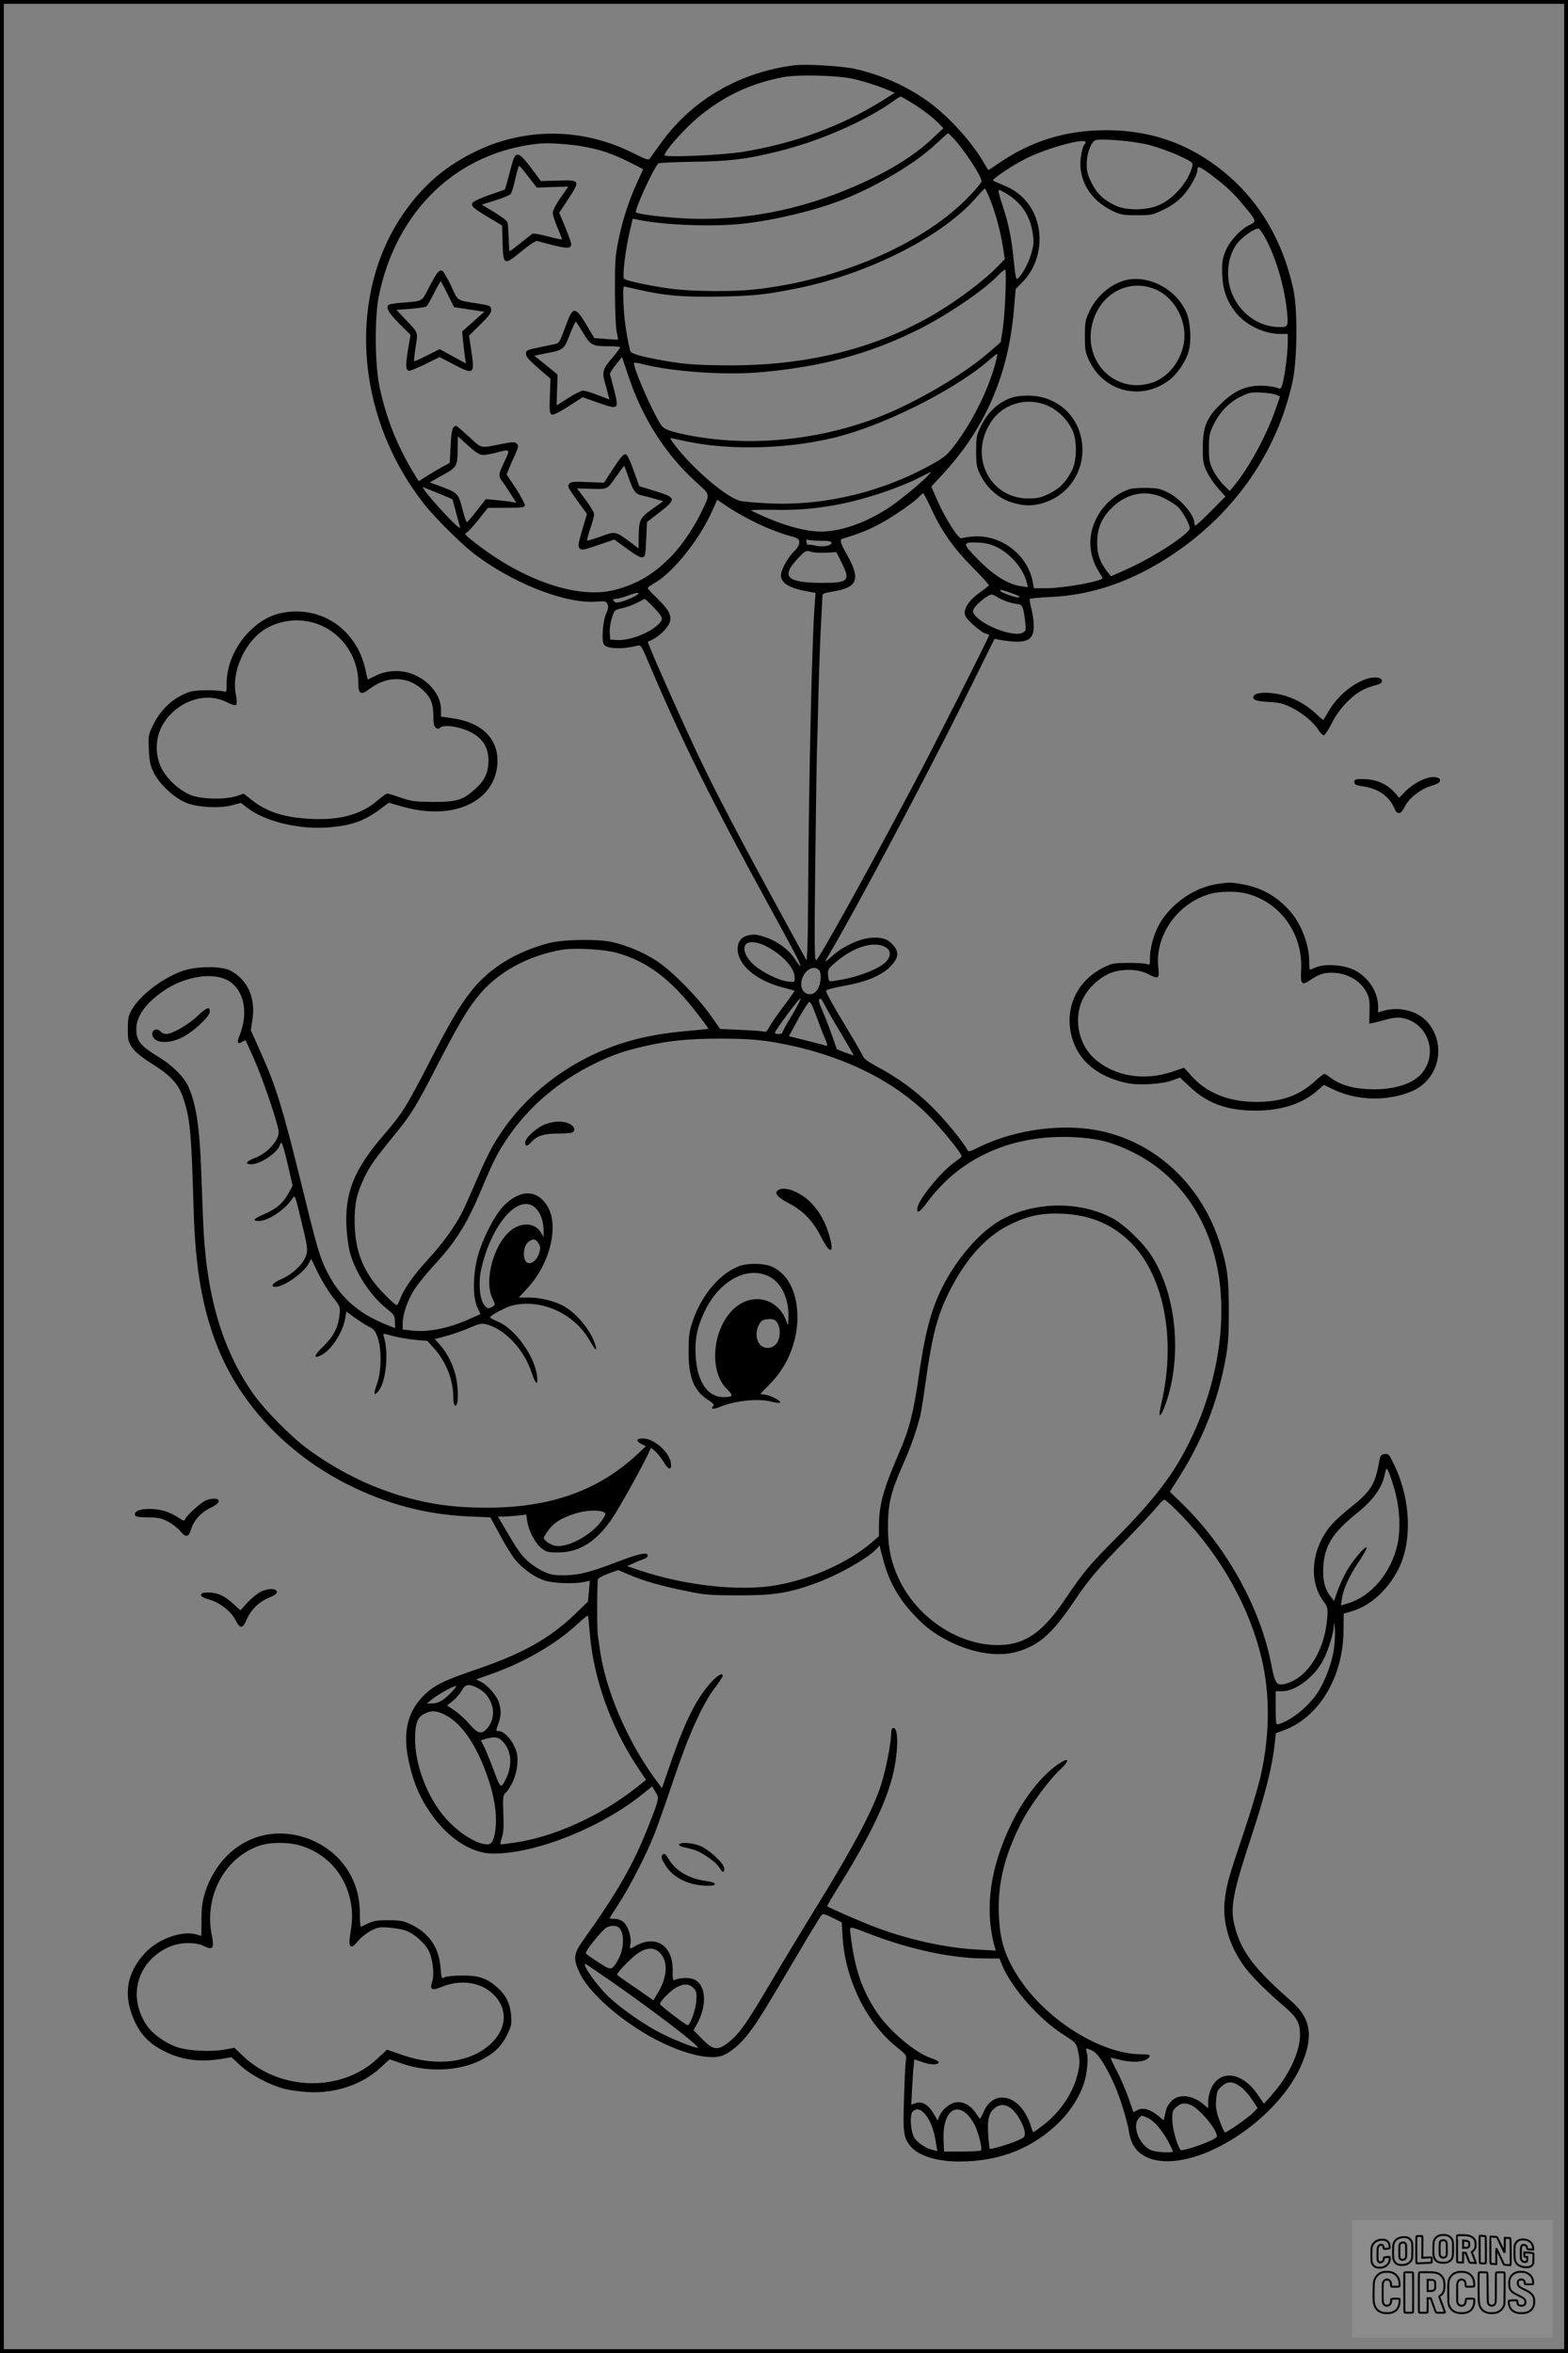
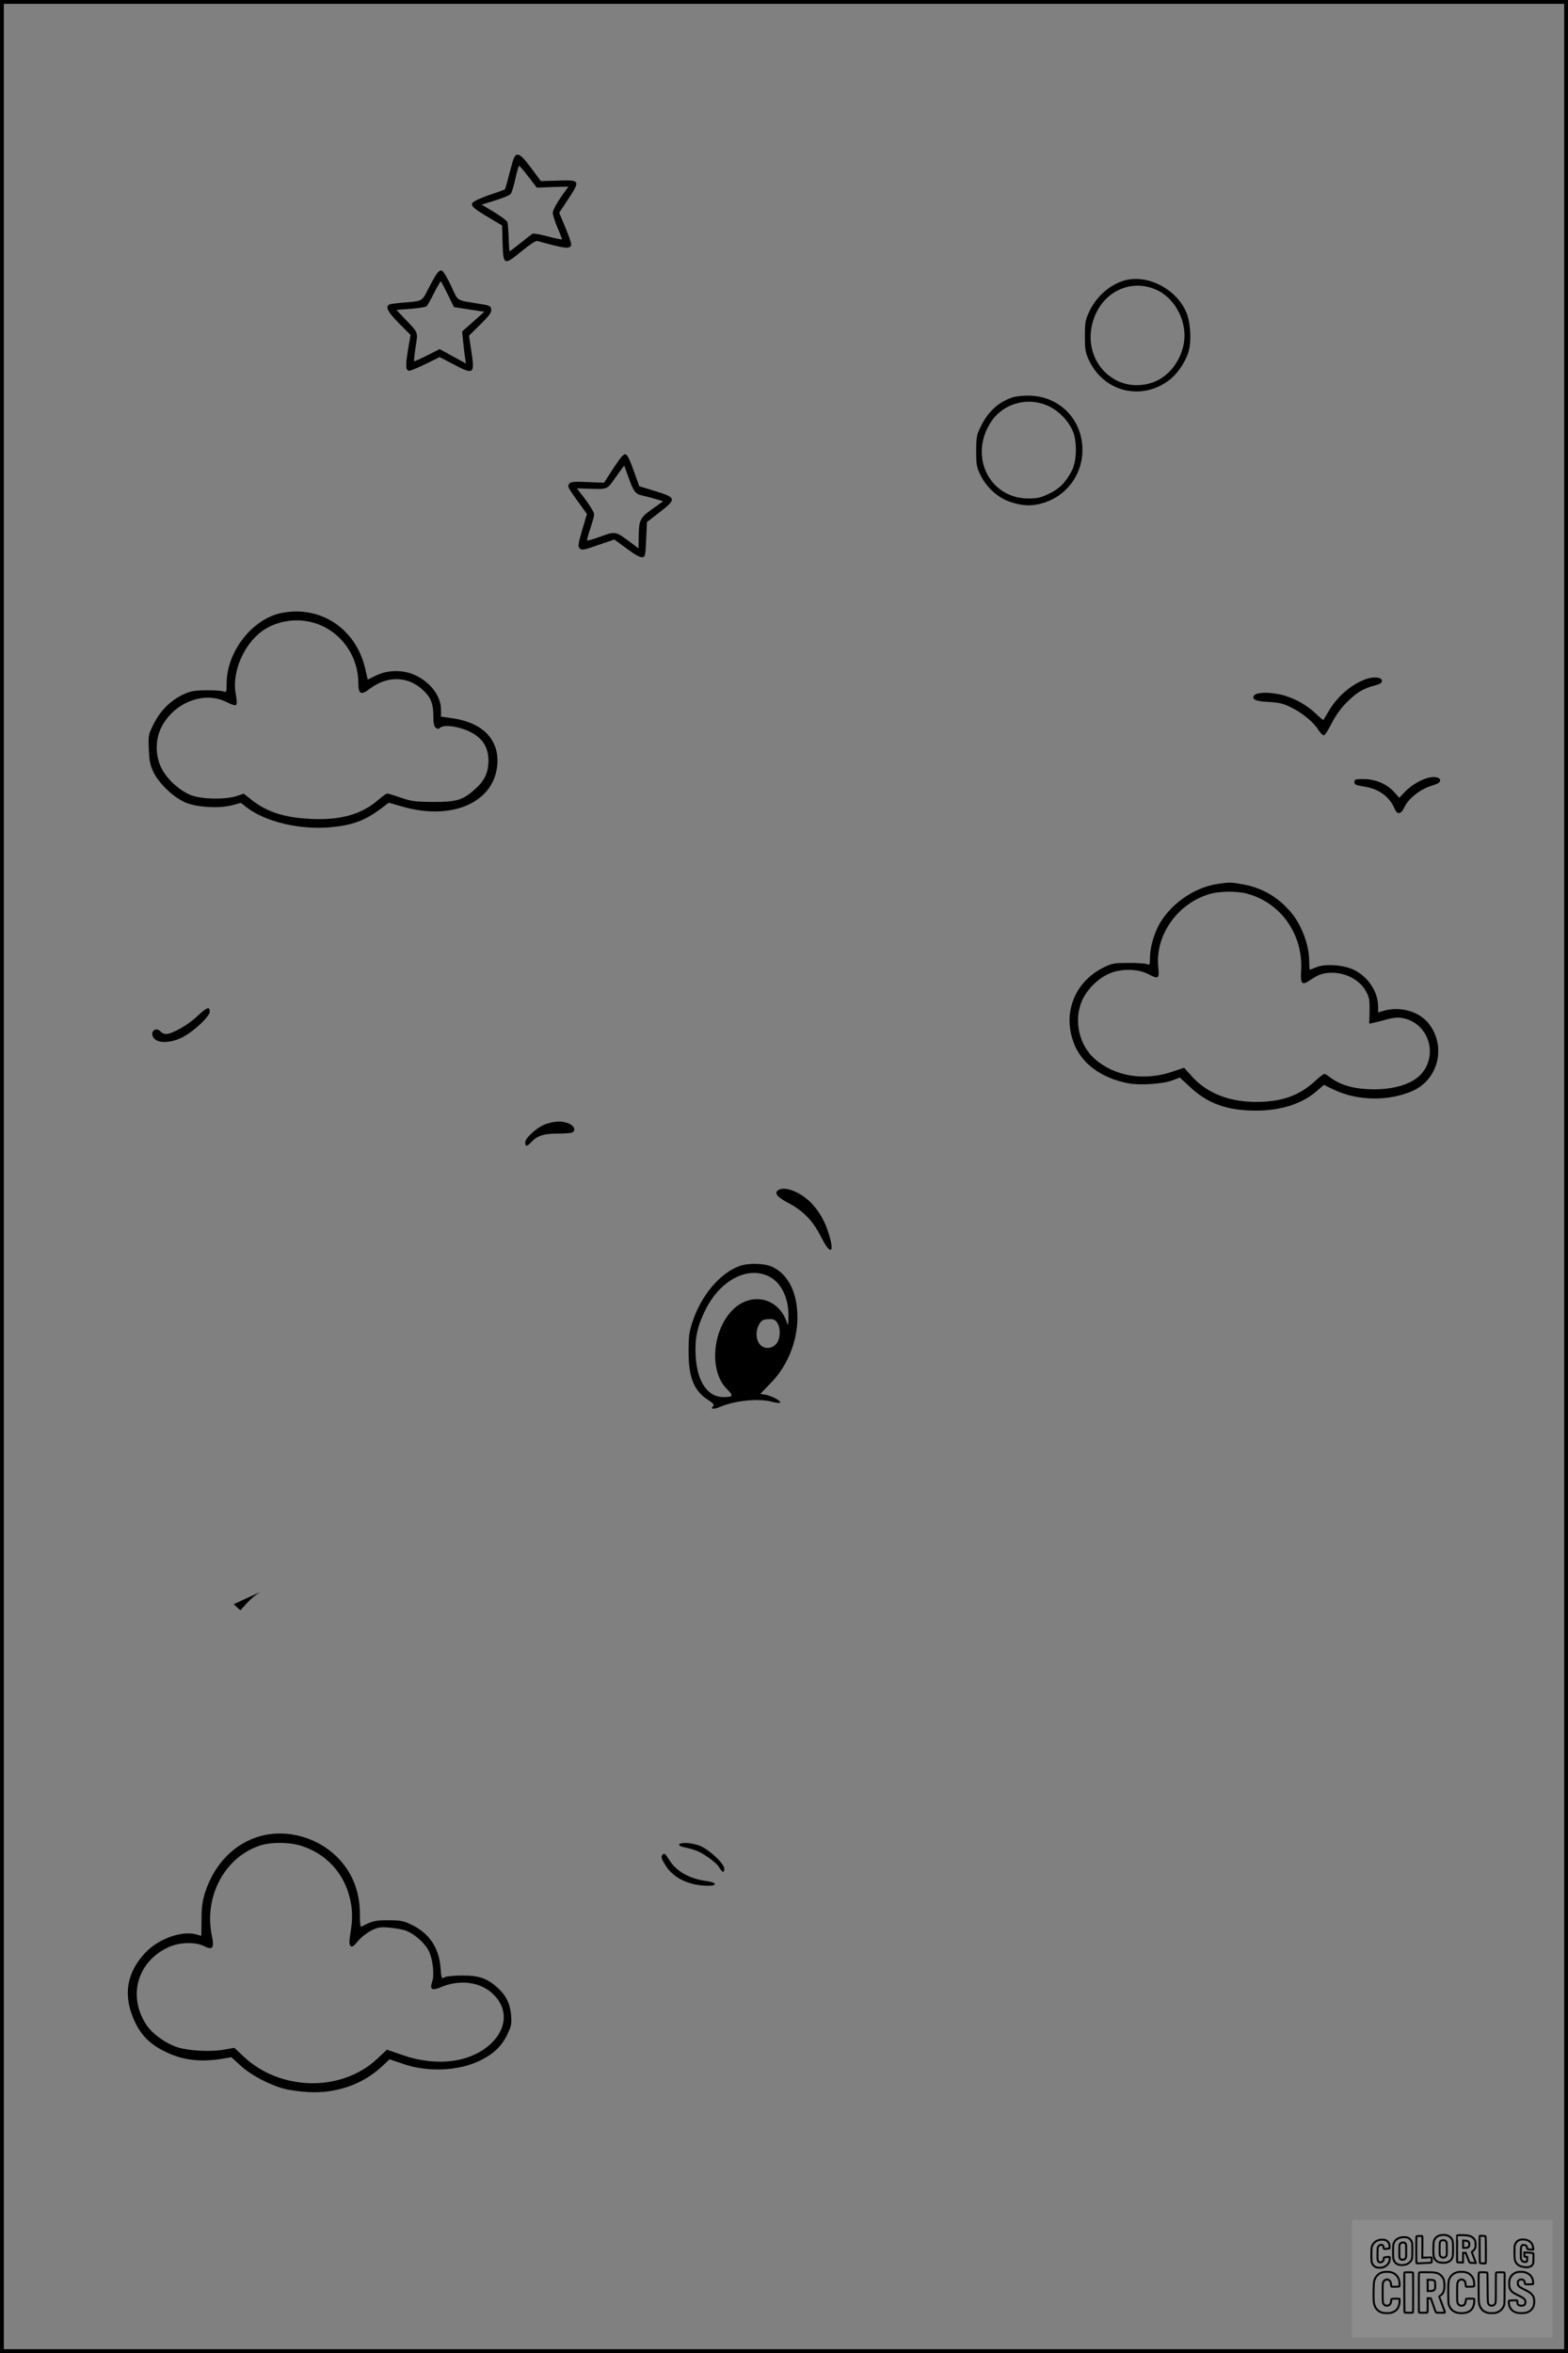
<svg xmlns="http://www.w3.org/2000/svg" version="1.0" width="1024pt" height="1536pt" viewBox="0 0 1024 1536" preserveAspectRatio="xMidYMid meet">
  <rect x="0" y="0" width="1024" height="1536" fill="#808080" stroke="none" />
  <g transform="translate(0.00 0.00) scale(1)">
    <g transform="translate(0,1536) scale(0.1,-0.1)" fill="#000000" stroke="none">
-       <path d="M5190 14934 c-353 -44 -658 -218 -863 -493 -39 -54 -76 -105 -82 -114 -9 -15 -21 -11 -115 36 -328 163 -699 166 -1025 8 -182 -89 -318 -200 -438 -360 -411 -545 -358 -1379 123 -1966 63 -76 217 -229 290 -287 251 -199 615 -344 819 -325 53 4 60 3 68 -17 8 -15 5 -33 -10 -66 -22 -51 -30 -181 -11 -200 27 -27 122 -29 215 -5 24 6 27 2 69 -97 222 -524 413 -909 810 -1633 156 -285 193 -355 187 -361 -2 -2 -18 18 -36 45 -39 61 -111 115 -187 141 -66 23 -88 24 -134 9 -41 -15 -60 -56 -50 -110 17 -95 137 -186 296 -226 38 -10 71 -19 73 -20 2 -1 -31 -48 -74 -105 -42 -56 -84 -117 -93 -135 -11 -23 -21 -32 -31 -28 -9 4 -77 9 -152 12 l-136 6 -64 91 c-85 120 -254 291 -352 354 -84 55 -196 102 -292 123 -96 21 -323 17 -417 -9 -211 -57 -378 -160 -495 -305 -71 -87 -135 -194 -243 -402 -187 -363 -208 -398 -335 -545 -192 -222 -255 -378 -242 -604 3 -56 13 -128 22 -161 36 -134 136 -286 242 -369 47 -38 52 -45 52 -83 l1 -43 -50 20 c-191 75 -311 182 -395 350 -48 96 -65 155 -175 604 -115 464 -159 608 -255 821 l-67 150 10 65 c23 144 -29 263 -143 324 -58 31 -223 30 -315 -3 -127 -45 -272 -155 -328 -250 -23 -40 -27 -57 -27 -128 0 -74 3 -85 30 -124 21 -29 63 -63 135 -108 119 -75 169 -131 199 -226 43 -131 51 -217 66 -735 12 -377 57 -633 156 -883 148 -373 457 -700 849 -897 257 -129 509 -196 789 -209 l143 -6 55 -100 c29 -55 70 -124 91 -154 44 -65 132 -133 205 -157 56 -20 192 -25 261 -11 l38 8 -6 -68 -6 -68 -85 -82 c-168 -161 -345 -259 -648 -362 -218 -74 -282 -107 -352 -182 -96 -104 -124 -235 -87 -409 26 -124 62 -218 118 -306 117 -189 282 -304 436 -304 281 0 710 172 980 393 l57 46 21 -35 c27 -42 26 -44 -47 -229 -96 -245 -199 -425 -426 -743 -63 -89 -65 -120 -17 -220 68 -137 308 -339 533 -446 165 -79 314 -112 391 -86 54 18 126 79 183 156 58 78 99 145 308 499 81 138 153 256 160 263 10 11 23 8 72 -17 l60 -30 6 -98 c17 -275 156 -558 352 -715 64 -51 67 -55 61 -88 -3 -20 -9 -130 -12 -246 -8 -228 -3 -260 43 -315 52 -62 170 -99 318 -99 266 0 485 88 660 264 69 70 128 164 155 250 19 58 28 157 19 190 -5 16 -7 31 -5 33 2 2 19 -4 39 -13 37 -18 87 -94 146 -225 34 -75 85 -241 95 -309 14 -98 73 -160 173 -181 291 -60 780 253 944 604 90 195 74 319 -57 433 -241 210 -326 321 -370 487 -32 122 -15 215 110 594 91 277 136 457 151 603 l7 66 47 17 c231 82 391 344 395 648 l1 115 56 17 c116 34 228 134 298 267 94 178 86 453 -19 677 -37 79 -41 84 -67 81 -25 -3 -29 -8 -37 -53 -24 -141 -55 -191 -176 -287 -47 -37 -103 -87 -125 -111 -137 -149 -165 -368 -64 -507 31 -42 32 -46 26 -119 -18 -215 -136 -394 -282 -425 -48 -10 -60 8 -83 130 -71 371 -298 777 -591 1057 l-71 69 64 101 c153 244 248 487 299 762 18 98 22 156 22 315 0 215 -10 292 -57 440 -130 413 -461 700 -863 751 -235 29 -509 -18 -719 -123 -51 -26 -60 -28 -68 -15 -33 60 -147 198 -232 282 -106 105 -226 193 -362 264 -57 31 -83 51 -90 69 -6 15 -63 113 -127 219 -64 105 -115 198 -112 205 3 8 52 21 124 34 146 26 244 69 301 130 48 52 52 88 15 132 -35 42 -75 56 -148 50 -77 -7 -180 -55 -249 -116 -26 -24 -48 -41 -48 -38 0 3 13 27 29 53 153 256 620 1133 859 1615 l217 438 30 -6 c179 -31 230 -9 226 99 -1 29 -8 76 -16 106 -8 30 -12 57 -10 61 3 4 64 10 137 13 271 12 534 103 791 274 410 272 689 673 789 1136 30 138 33 467 5 595 -74 343 -244 616 -503 808 -213 158 -447 234 -721 234 -263 0 -488 -70 -701 -216 -35 -24 -65 -44 -67 -44 -1 0 -15 21 -30 48 -82 142 -243 317 -379 410 -141 98 -294 164 -466 203 -83 18 -316 32 -390 23z m400 -93 c85 -22 151 -44 211 -69 l42 -18 -84 -53 c-262 -163 -567 -276 -900 -331 -138 -23 -519 -40 -519 -23 0 27 128 171 219 247 167 139 341 221 553 262 106 20 378 12 478 -15z m356 -147 c70 -42 148 -101 187 -142 l28 -29 -77 -72 c-121 -113 -286 -214 -504 -308 -355 -154 -717 -224 -1085 -210 -143 6 -329 28 -342 41 -12 11 113 285 146 319 5 5 107 9 227 11 238 3 346 16 552 67 277 68 574 198 762 333 19 14 38 25 41 26 3 0 32 -16 65 -36z m280 -236 c73 -79 184 -248 184 -281 0 -10 -46 -64 -102 -120 -301 -299 -839 -528 -1383 -587 -140 -15 -399 -13 -535 4 -130 17 -300 52 -314 66 -13 13 8 186 35 303 l21 89 32 -6 c173 -36 490 -48 691 -26 207 23 467 86 650 157 223 88 475 238 606 362 41 38 76 70 80 71 3 0 19 -15 35 -32z m1274 -43 c58 -15 147 -47 199 -71 90 -42 93 -45 87 -71 -24 -97 -117 -206 -213 -250 -80 -37 -214 -39 -286 -6 -79 37 -123 78 -159 150 -26 53 -32 77 -31 127 0 63 28 138 55 150 31 14 246 -4 348 -29z m-410 17 c0 -4 -5 -13 -10 -18 -6 -6 -15 -37 -20 -70 -25 -150 56 -291 208 -362 50 -24 70 -27 158 -27 96 0 103 2 176 38 53 26 91 54 124 90 47 52 94 136 94 170 0 27 16 21 93 -37 95 -72 144 -117 210 -198 83 -100 84 -104 40 -125 -63 -29 -137 -111 -162 -178 -19 -50 -22 -75 -19 -150 4 -100 31 -173 89 -246 64 -81 186 -139 290 -139 l49 0 0 -54 c0 -62 -15 -188 -31 -259 -9 -39 -15 -47 -28 -42 -38 15 -120 22 -169 14 -79 -12 -139 -46 -213 -119 -90 -89 -114 -148 -114 -285 0 -89 3 -106 28 -157 15 -31 49 -80 74 -108 l46 -51 -94 -95 c-51 -52 -97 -94 -101 -94 -5 0 -8 7 -8 15 0 56 -95 164 -178 203 -49 23 -71 27 -147 27 -78 0 -97 -4 -146 -28 -31 -15 -78 -50 -103 -77 -119 -127 -139 -301 -50 -441 13 -21 24 -41 24 -43 0 -20 -256 -66 -365 -66 l-83 0 -7 38 c-32 180 -206 313 -389 300 -33 -3 -68 -8 -76 -12 -19 -8 -103 122 -159 248 l-39 90 68 73 c281 301 435 653 471 1077 l12 139 45 46 c130 133 148 355 42 504 -44 61 -94 99 -174 131 -31 13 -59 25 -61 28 -8 8 132 102 213 142 137 69 392 139 392 108z m-3284 -28 c111 -19 192 -47 302 -101 50 -25 92 -47 92 -48 0 -1 -18 -40 -39 -86 -53 -115 -96 -246 -123 -381 -20 -98 -23 -142 -22 -328 0 -118 5 -237 11 -265 6 -27 10 -51 9 -52 -1 -1 -36 1 -78 4 l-77 6 -42 71 c-79 134 -95 138 -135 34 -48 -131 -52 -137 -76 -143 -13 -3 -61 -13 -108 -23 -79 -16 -85 -19 -85 -42 0 -18 21 -42 80 -93 l80 -69 -4 -114 c-3 -97 -1 -115 13 -120 10 -4 50 16 108 53 l93 60 102 -36 c133 -47 136 -44 104 82 -13 50 -25 97 -28 103 -2 6 15 34 38 62 l41 52 43 -128 c92 -274 240 -506 440 -688 96 -87 93 -75 39 -189 -46 -99 -126 -218 -192 -288 -117 -122 -225 -188 -377 -228 -235 -61 -587 56 -905 302 -71 54 -80 64 -64 72 11 5 46 43 79 85 l61 77 119 0 c101 0 120 2 123 16 1 8 -25 58 -58 109 l-62 93 15 36 c8 20 26 62 41 93 22 50 23 59 11 72 -12 12 -24 12 -87 0 -159 -31 -138 -35 -225 45 -43 39 -80 71 -83 71 -25 -1 -32 -26 -37 -129 l-6 -113 -49 -26 c-27 -15 -72 -42 -99 -59 -28 -18 -52 -33 -54 -33 -2 0 -24 35 -49 78 -101 173 -167 344 -208 540 -30 142 -32 448 -5 585 114 565 515 947 1052 1000 54 6 199 -4 281 -19z m2662 -351 c36 -92 67 -209 83 -312 l11 -73 -49 -50 c-69 -71 -201 -175 -328 -257 -391 -255 -864 -385 -1405 -386 -210 0 -306 6 -440 30 -149 26 -219 46 -224 63 -13 49 -27 126 -36 202 -10 87 -14 220 -5 220 2 0 42 -9 87 -19 176 -41 291 -51 533 -47 229 4 309 13 517 55 471 97 955 345 1169 598 24 28 47 52 51 52 3 1 20 -34 36 -76z m113 38 c93 -60 143 -137 162 -246 10 -56 9 -76 -6 -133 -16 -62 -61 -147 -91 -171 -10 -9 -15 13 -25 112 -14 149 -33 242 -75 370 -21 61 -29 97 -21 97 6 0 31 -13 56 -29z m1691 -301 c68 -134 119 -315 134 -474 8 -92 6 -95 -73 -90 -111 7 -216 78 -273 186 -61 114 -51 274 23 363 35 43 115 97 136 93 8 -2 32 -37 53 -78z m-1706 -352 c-3 -90 -12 -197 -19 -238 l-12 -74 -80 -69 c-178 -154 -502 -341 -749 -432 -409 -151 -871 -185 -1267 -94 -64 15 -99 28 -113 44 -42 46 -186 367 -186 415 0 4 24 2 53 -6 186 -49 532 -74 762 -55 408 35 723 120 1047 282 187 94 419 252 513 348 21 23 43 41 49 41 5 0 6 -62 2 -162z m-2762 -244 c52 -87 63 -94 163 -94 46 0 83 -3 83 -7 0 -5 -25 -37 -55 -73 -60 -70 -65 -90 -41 -170 7 -25 16 -57 19 -72 l7 -26 -76 29 c-41 16 -85 29 -96 29 -12 0 -55 -22 -97 -48 l-76 -49 3 101 3 101 -76 62 -76 61 58 12 c136 26 134 25 173 123 19 48 37 87 40 87 3 0 22 -30 44 -66z m2694 -215 c-48 -171 -143 -362 -252 -510 -56 -75 -73 -91 -146 -132 -331 -188 -711 -280 -1080 -263 -80 4 -163 11 -184 16 -83 19 -274 177 -405 334 -34 42 -58 76 -52 76 5 0 39 -7 76 -15 307 -72 738 -57 1060 36 321 92 750 315 950 493 22 19 43 35 47 36 3 0 -3 -32 -14 -71z m1839 -197 l22 -12 -34 -97 c-62 -171 -173 -373 -269 -488 l-25 -30 -41 40 c-22 22 -53 65 -68 95 -23 47 -27 67 -27 145 0 82 3 97 32 156 41 82 100 143 178 181 54 26 68 29 135 25 41 -2 85 -9 97 -15z m-5182 -392 c16 0 55 7 85 15 94 25 94 25 55 -57 -40 -83 -42 -97 -16 -129 10 -13 35 -50 56 -83 l37 -58 -29 5 c-15 3 -60 9 -99 12 l-71 7 -59 -75 c-32 -42 -62 -76 -65 -76 -3 -1 -14 29 -24 67 -36 132 -24 121 -189 182 l-30 11 84 47 c96 53 97 57 99 175 l1 79 67 -61 c52 -46 75 -61 98 -61z m2904 -136 c-40 -43 -180 -158 -245 -202 -154 -103 -318 -162 -454 -162 -88 0 -212 31 -342 86 -59 25 -110 49 -112 52 -2 4 61 5 141 4 242 -6 457 27 703 108 80 26 186 68 235 93 50 25 92 46 94 46 3 1 -6 -11 -20 -25z m-3199 -113 l95 -40 21 -78 c11 -43 24 -89 28 -103 5 -17 -23 6 -88 74 -80 84 -165 186 -154 186 2 0 46 -18 98 -39z m3220 -98 c68 -149 149 -264 272 -387 60 -60 107 -113 106 -117 -2 -4 -28 -25 -58 -46 -63 -44 -100 -94 -100 -133 0 -21 14 -41 56 -79 31 -28 67 -54 80 -57 13 -3 24 -8 24 -10 0 -11 -378 -759 -493 -974 -314 -593 -619 -1142 -637 -1148 -11 -4 -12 103 -6 619 4 343 9 680 11 749 3 69 7 238 10 375 4 138 10 327 15 420 5 94 10 184 10 201 0 31 1 31 72 43 161 27 180 80 87 244 -41 72 -47 95 -26 101 96 28 167 56 235 92 86 45 233 146 266 183 11 12 22 21 25 21 4 0 26 -44 51 -97z m1515 69 c33 -16 74 -41 92 -56 32 -27 83 -117 83 -145 -1 -35 -237 -189 -405 -264 l-109 -49 -23 28 c-48 60 -68 115 -68 189 0 90 25 155 84 218 98 105 228 134 346 79z m-2651 -168 c61 -29 148 -64 193 -76 76 -21 83 -25 83 -49 0 -15 -12 -37 -31 -55 -43 -41 -89 -123 -89 -161 0 -51 62 -86 190 -107 l36 -6 -7 -98 c-17 -243 -37 -1135 -41 -1837 -1 -181 -3 -361 -6 -398 l-4 -68 -100 183 c-337 615 -500 926 -622 1186 -89 189 -264 580 -297 664 l-19 48 31 15 c54 28 108 85 115 120 8 44 -11 77 -85 150 -34 33 -61 62 -61 66 0 4 21 20 48 35 119 70 284 275 368 458 l38 84 75 -51 c41 -27 124 -74 185 -103z m417 -114 c52 0 69 -3 69 -14 0 -19 -59 -29 -109 -17 -22 5 -42 7 -44 4 -3 -2 -7 6 -10 17 -4 16 -2 20 10 16 8 -3 46 -6 84 -6z m1150 -42 c92 -46 172 -141 195 -232 l7 -29 -43 6 c-84 11 -177 68 -280 172 -108 109 -108 118 0 113 46 -2 82 -11 121 -30z m-1113 -36 l64 4 34 -68 c60 -120 47 -133 -131 -133 -229 1 -267 41 -154 160 49 52 51 53 87 43 20 -6 65 -8 100 -6z m1200 -261 c56 -19 75 -31 50 -31 -22 0 -107 31 -114 41 -7 13 3 11 64 -10z m-2428 -6 c0 -8 -72 -42 -112 -53 -29 -8 -40 -7 -49 4 -9 11 -7 14 12 15 13 0 47 9 74 19 51 19 75 24 75 15z m2345 -24 c35 -21 87 -39 129 -44 34 -4 39 -17 51 -115 6 -56 5 -61 -15 -72 -59 -32 -265 46 -316 118 -14 20 -14 25 6 53 22 29 85 77 105 78 6 1 24 -7 40 -18z m-2249 -63 c67 -69 69 -79 31 -116 -60 -57 -191 -106 -269 -100 l-43 3 -3 43 c-2 24 4 68 14 98 16 52 17 53 68 64 28 6 71 22 96 35 25 13 47 24 50 25 3 0 29 -24 56 -52z m732 -2212 c112 -57 192 -144 192 -209 0 -29 -1 -30 -46 -24 -62 7 -180 67 -231 118 -46 45 -64 98 -43 124 18 22 74 18 128 -9z m790 -12 c34 -22 29 -66 -10 -100 -60 -50 -198 -99 -330 -117 -36 -5 -36 -5 -40 35 -3 38 -1 43 46 84 121 105 259 146 334 98z m-1760 -34 c200 -56 352 -170 528 -399 40 -52 72 -96 71 -97 -1 -1 -63 -7 -137 -14 -267 -23 -464 -76 -662 -177 -204 -104 -387 -257 -516 -431 -83 -112 -122 -185 -202 -371 -37 -86 -77 -176 -90 -201 -47 -94 -130 -208 -219 -305 -99 -107 -161 -195 -187 -262 -9 -24 -19 -43 -23 -43 -13 1 -109 97 -145 144 -90 118 -128 237 -130 396 -1 124 13 187 64 295 38 77 66 117 215 300 89 109 129 174 255 420 133 258 196 366 268 457 126 159 328 271 557 309 82 13 271 2 353 -21z m1320 -112 c19 -19 14 -89 -8 -125 -40 -66 -121 -27 -106 51 13 69 77 111 114 74z m-3860 -68 c105 -59 137 -207 77 -358 -20 -48 -14 -62 16 -43 12 7 22 11 23 9 2 -2 27 -57 56 -123 60 -136 160 -433 160 -474 0 -58 -74 -139 -155 -170 -59 -22 -70 -41 -23 -41 57 0 168 74 184 122 3 10 9 18 13 18 4 0 22 -63 40 -140 l32 -140 -28 -51 c-34 -63 -78 -100 -160 -136 -69 -30 -79 -43 -33 -43 64 0 174 75 221 149 15 23 17 17 58 -154 39 -160 42 -182 31 -218 -16 -55 -91 -127 -163 -157 -55 -23 -76 -50 -39 -50 57 0 185 90 219 154 l15 29 46 -95 c26 -51 69 -122 96 -156 48 -61 49 -63 43 -116 -8 -81 -39 -141 -107 -206 -61 -58 -66 -84 -12 -56 68 35 142 150 157 243 l7 42 51 -38 c29 -21 71 -48 94 -60 35 -17 44 -29 60 -73 26 -77 24 -223 -5 -302 -24 -66 -21 -84 9 -47 51 62 69 251 35 359 -6 19 -6 19 58 1 36 -9 102 -21 146 -25 l81 -7 45 -50 c77 -86 124 -206 124 -315 0 -51 13 -75 24 -46 11 29 6 129 -9 187 -19 75 -57 148 -101 197 l-35 39 43 11 c70 18 139 42 196 67 66 29 84 29 149 -1 104 -49 201 -166 243 -291 28 -84 45 -96 37 -26 -15 127 -142 305 -252 352 -30 13 -55 26 -55 29 0 13 108 70 150 79 188 43 400 -54 500 -228 41 -71 55 -79 34 -19 -33 94 -127 204 -212 247 -61 31 -147 51 -220 51 l-64 0 60 65 c144 157 203 401 129 528 -67 114 -180 116 -289 4 -58 -59 -139 -218 -169 -332 -31 -115 -32 -263 -3 -326 l22 -47 -67 -30 c-138 -63 -277 -91 -386 -77 l-55 6 0 43 c0 58 34 154 79 223 21 32 77 101 125 153 147 159 218 274 316 510 67 160 101 228 161 316 138 206 330 371 566 488 118 58 206 89 343 119 158 35 279 47 487 47 201 0 296 -10 463 -46 364 -80 673 -237 886 -448 88 -87 224 -254 224 -274 0 -4 -17 -18 -37 -32 -98 -67 -253 -258 -253 -312 0 -33 19 -19 78 60 214 281 548 427 940 409 156 -7 252 -31 387 -97 268 -131 460 -375 540 -690 102 -397 12 -908 -235 -1329 -82 -141 -217 -307 -398 -488 -186 -187 -222 -229 -343 -408 -145 -215 -254 -294 -416 -303 -265 -14 -551 169 -674 433 -51 111 -71 206 -70 345 0 143 21 226 95 393 51 113 90 224 115 322 6 22 22 123 36 225 44 311 77 434 155 590 108 214 239 359 395 436 119 59 210 77 345 71 171 -8 308 -62 425 -169 233 -213 320 -642 219 -1071 -9 -37 -14 -71 -10 -74 9 -10 45 79 66 165 75 301 24 658 -125 882 -53 80 -165 188 -237 230 -213 122 -519 120 -740 -3 -123 -69 -257 -214 -353 -382 -94 -165 -140 -323 -185 -640 -35 -239 -62 -346 -127 -495 -106 -246 -133 -344 -133 -486 l0 -62 -52 -45 c-152 -128 -385 -233 -612 -274 -242 -44 -606 -4 -911 100 l-70 24 47 20 c25 12 56 24 67 28 12 3 21 13 21 22 0 23 -62 10 -189 -39 -185 -71 -258 -90 -351 -91 -72 -1 -94 3 -142 25 -31 14 -77 45 -102 68 -45 42 -64 68 -149 213 l-45 77 32 0 c18 0 60 3 93 6 l60 7 6 -42 c8 -62 53 -147 95 -179 32 -24 44 -27 111 -26 135 1 247 72 348 221 53 77 228 395 247 447 6 18 9 17 37 -10 17 -16 42 -48 56 -72 28 -48 50 -51 45 -6 -9 74 -109 164 -185 164 -44 0 -46 -17 -5 -38 l26 -12 -51 -49 c-286 -267 -637 -376 -1133 -349 -357 19 -717 153 -1024 379 -108 79 -278 251 -353 356 -208 293 -314 657 -331 1143 -4 91 -9 233 -12 315 -10 281 -33 438 -83 550 -28 63 -102 138 -190 192 -126 77 -151 108 -151 188 0 80 63 168 177 246 137 95 322 125 421 69z m3683 -229 c-34 -55 -61 -105 -61 -111 0 -5 -11 -10 -25 -10 -14 0 -25 3 -25 8 1 15 164 235 168 224 2 -6 -24 -56 -57 -111z m216 67 c11 -24 59 -107 106 -185 47 -79 84 -143 82 -143 -2 0 -27 9 -57 20 l-53 21 -34 97 c-19 53 -47 125 -62 159 -25 56 -27 73 -9 73 3 0 15 -19 27 -42z m-62 -55 c16 -43 40 -109 56 -146 26 -63 26 -67 8 -62 -11 4 -69 19 -129 34 l-108 27 61 112 c34 61 67 112 73 112 7 0 24 -35 39 -77z m-1825 -1271 c31 -32 50 -86 50 -147 l0 -40 -20 32 c-38 63 -129 66 -199 7 -109 -92 -171 -328 -115 -440 19 -40 19 -42 2 -53 -28 -18 -42 -13 -62 20 -26 45 -32 148 -12 231 70 298 250 495 356 390z m16 -227 c14 -22 15 -32 5 -65 -13 -44 -49 -74 -75 -64 -36 14 -32 112 7 139 30 21 44 19 63 -10z m5589 -1601 c36 -121 44 -264 21 -367 -41 -184 -170 -337 -322 -383 l-47 -14 7 47 c8 61 50 150 116 248 28 42 49 80 45 83 -11 11 -92 -86 -133 -158 -20 -36 -46 -93 -58 -128 l-22 -63 -20 26 c-40 51 -55 108 -50 197 7 137 62 224 218 349 104 83 162 162 181 245 12 54 13 55 25 31 8 -14 25 -65 39 -113z m-1389 -176 c257 -266 444 -600 523 -933 56 -236 54 -498 -5 -764 -14 -64 -65 -235 -114 -381 -101 -300 -105 -317 -120 -420 -20 -144 22 -299 119 -437 48 -68 143 -164 275 -277 77 -67 96 -102 96 -180 0 -111 -75 -270 -188 -395 l-48 -54 -40 59 c-101 149 -247 168 -305 40 -10 -23 -19 -61 -19 -84 l0 -44 -30 25 c-75 64 -168 71 -214 17 -24 -30 -28 -38 -40 -93 l-7 -28 -37 31 c-52 41 -98 54 -133 36 l-27 -14 -32 92 c-18 50 -51 129 -76 176 -24 46 -42 85 -41 87 2 1 27 -4 57 -12 94 -25 185 -15 198 23 3 9 -12 12 -55 12 -257 0 -608 216 -790 485 -98 145 -133 252 -140 425 -8 197 34 376 138 585 57 116 180 286 264 365 67 63 56 82 -17 32 -109 -76 -220 -218 -302 -385 -141 -288 -178 -559 -110 -806 l7 -24 -114 6 c-220 11 -479 70 -702 158 -89 35 -276 117 -285 125 -2 1 26 50 62 108 199 317 312 544 361 727 41 153 46 329 10 329 -10 0 -15 -11 -15 -31 0 -67 -34 -239 -67 -343 -50 -154 -170 -384 -389 -741 -105 -170 -244 -400 -309 -510 -184 -313 -231 -379 -309 -436 -61 -45 -91 -40 -159 29 l-58 59 19 34 c73 127 64 265 -18 299 -29 12 -90 10 -122 -4 -14 -7 -16 1 -15 61 2 124 -64 201 -162 189 -24 -3 -58 -15 -76 -26 -43 -26 -46 -25 -38 10 8 41 -14 114 -43 141 -15 14 -37 23 -59 23 -19 1 -35 2 -35 3 0 1 27 44 60 95 73 111 184 328 233 454 20 50 77 212 127 360 100 296 185 485 269 597 28 37 51 72 51 77 0 22 -28 8 -67 -32 -98 -103 -176 -255 -268 -522 l-62 -179 -40 54 c-189 256 -334 598 -368 869 -4 30 -9 64 -11 75 -6 31 -5 350 1 366 3 8 34 24 68 37 l64 23 70 -30 c92 -40 212 -74 375 -107 119 -25 155 -28 338 -28 227 -1 322 13 499 76 145 51 350 166 406 228 l19 21 18 -70 c37 -151 95 -260 197 -372 76 -84 142 -134 237 -182 158 -79 322 -105 446 -69 142 41 227 115 367 321 107 158 151 210 356 420 94 97 183 193 199 214 16 20 34 37 41 37 6 0 57 -46 111 -102z m-3775 22 c19 -10 18 -13 -11 -56 -66 -95 -227 -182 -307 -164 -20 5 -45 18 -56 29 -20 19 -20 21 -2 48 43 68 89 100 195 134 62 20 151 24 181 9z m-90 -785 c23 -292 133 -605 303 -866 l65 -98 -62 -49 c-234 -186 -545 -326 -800 -361 -43 -6 -82 -11 -87 -11 -4 0 -1 19 7 43 11 31 14 71 10 159 -4 102 -2 120 13 133 38 35 73 117 78 185 4 57 1 76 -20 122 -25 54 -71 98 -102 98 -19 0 -19 -2 -1 50 18 50 19 81 4 134 -12 44 -75 117 -120 138 l-30 15 93 33 c215 75 424 195 563 323 39 36 72 63 74 61 2 -2 8 -51 12 -109z m4859 -120 c-15 -83 -49 -178 -91 -251 -55 -98 -176 -201 -266 -228 -21 -7 -21 -5 -22 104 l0 110 42 0 c89 0 214 95 270 206 33 65 67 176 69 228 1 23 4 10 6 -29 2 -38 -2 -101 -8 -140z m-5766 -276 c-47 -49 -83 -69 -124 -69 l-32 0 32 26 c36 31 152 95 159 88 3 -2 -13 -23 -35 -45z m169 35 c45 -23 66 -44 88 -86 32 -62 22 -137 -23 -185 -34 -36 -59 -29 -112 32 -26 31 -70 70 -97 89 l-49 33 38 30 c20 17 46 47 57 67 22 41 46 46 98 20z m-217 -173 c113 -52 212 -192 287 -407 43 -122 61 -232 55 -321 -7 -85 -23 -123 -54 -123 -80 0 -218 94 -305 209 -102 134 -170 328 -168 480 0 101 15 141 59 163 44 23 75 22 126 -1z m388 -180 c57 -59 64 -156 19 -245 -32 -64 -34 -63 -78 56 -23 62 -52 132 -63 155 l-22 42 32 10 c58 16 83 13 112 -18z m760 -1216 c36 -37 32 -141 -9 -211 -41 -69 -43 -69 -128 -13 -42 27 -79 53 -81 58 -8 12 108 155 136 169 33 15 64 14 82 -3z m1648 -44 c248 -95 517 -153 719 -155 l116 -1 18 -44 c61 -147 239 -350 397 -451 82 -52 86 -57 97 -103 15 -64 14 -101 -4 -166 -31 -119 -112 -237 -216 -319 -34 -26 -64 -48 -69 -50 -4 -2 -12 17 -18 41 -7 24 -26 66 -44 93 -81 121 -209 122 -262 3 -11 -27 -23 -48 -26 -48 -3 0 -14 14 -25 32 -32 50 -83 80 -129 74 -43 -6 -91 -45 -111 -90 l-12 -29 -27 46 c-33 57 -76 82 -117 67 l-28 -10 5 97 c3 53 7 120 10 148 l5 51 56 -19 c54 -19 103 -18 103 1 0 5 -21 17 -48 25 -105 35 -275 179 -356 300 -98 148 -145 286 -171 505 -7 63 -21 62 137 2z m-1382 -119 c54 -55 49 -156 -12 -258 l-31 -52 -71 50 c-39 27 -92 64 -118 81 -26 18 -48 34 -48 37 0 15 100 117 139 142 59 37 103 37 141 0z m-308 -193 c290 -203 566 -415 555 -426 -7 -7 -149 48 -232 90 -113 56 -269 165 -352 244 -79 76 -175 213 -149 213 2 0 82 -55 178 -121z m532 -42 c15 -18 17 -33 13 -82 -5 -58 -40 -155 -56 -155 -12 0 -181 129 -181 138 0 19 73 92 112 111 49 25 84 21 112 -12z m3573 -643 c19 -14 50 -50 70 -80 l36 -55 -29 -30 c-30 -31 -169 -129 -184 -129 -4 0 -20 34 -35 75 -22 60 -27 86 -23 136 4 55 8 65 38 91 39 35 73 33 127 -8z m-333 -114 c61 -23 189 -180 171 -210 -14 -23 -222 -97 -235 -84 -21 24 -53 135 -54 192 -1 58 1 66 27 88 30 26 52 29 91 14z m-1170 -24 c38 -29 84 -111 88 -155 3 -31 0 -34 -54 -57 -57 -24 -169 -57 -175 -51 -1 2 -6 42 -9 88 -8 99 4 148 43 179 34 26 69 25 107 -4z m-554 -48 c31 -42 53 -107 64 -187 l7 -43 -28 7 c-51 12 -110 53 -126 88 -21 44 -26 140 -8 161 24 29 58 19 91 -26z m260 16 c17 -15 41 -47 54 -73 27 -53 53 -158 42 -169 -4 -4 -60 -7 -124 -7 l-117 0 -3 80 c-6 160 64 239 148 169z m1183 -28 c41 -17 95 -79 136 -155 17 -33 31 -62 31 -65 0 -10 -91 -7 -131 4 -82 23 -141 158 -92 212 19 22 16 21 56 4z" />
      <path d="M7333 13526 c-92 -30 -176 -106 -220 -201 -25 -53 -28 -71 -28 -160 0 -87 3 -107 27 -157 96 -206 342 -267 523 -130 53 40 108 120 127 187 19 64 14 181 -11 247 -62 161 -263 265 -418 214z m217 -57 c128 -56 208 -217 180 -357 -24 -118 -103 -214 -203 -249 -248 -84 -470 148 -387 407 59 184 242 273 410 199z" />
      <path d="M6613 12766 c-92 -30 -160 -92 -209 -192 -26 -53 -29 -69 -29 -159 0 -89 3 -106 28 -156 41 -84 118 -152 202 -178 81 -25 133 -26 206 -5 164 49 269 202 257 374 -13 183 -153 319 -336 327 -47 2 -93 -3 -119 -11z m241 -60 c63 -31 119 -89 150 -155 31 -67 29 -198 -3 -261 -41 -79 -79 -118 -148 -152 -56 -27 -77 -32 -137 -32 -253 0 -389 273 -247 495 81 128 246 173 385 105z" />
      <path d="M3346 14298 c-8 -29 -22 -79 -30 -111 -8 -33 -17 -61 -19 -63 -2 -3 -48 -19 -102 -37 -54 -19 -103 -41 -109 -51 -13 -20 3 -35 116 -102 l77 -46 3 -110 c4 -151 9 -153 123 -59 52 43 95 71 104 68 186 -52 221 -56 221 -20 0 10 -18 60 -39 111 l-39 93 60 91 c79 121 77 124 -70 119 l-110 -3 -63 85 c-80 107 -101 113 -123 35z m106 -93 l54 -70 103 4 103 3 -51 -72 c-30 -43 -51 -84 -51 -99 0 -14 14 -57 30 -96 17 -38 30 -73 30 -77 0 -3 -41 5 -90 18 -50 14 -96 22 -103 18 -6 -4 -42 -32 -78 -61 -36 -29 -68 -53 -71 -53 -2 0 -5 39 -6 88 -2 48 -5 94 -8 102 -2 8 -41 37 -86 65 l-82 49 89 28 c49 15 95 34 101 43 6 8 20 53 30 100 10 47 22 84 25 83 4 -2 31 -34 61 -73z" />
      <path d="M2852 13572 c-11 -15 -36 -60 -56 -99 -40 -80 -36 -78 -156 -88 -41 -3 -83 -8 -92 -11 -36 -11 -19 -48 57 -124 l76 -76 -17 -101 c-17 -105 -15 -133 10 -133 8 0 56 20 106 44 l91 45 92 -48 c134 -70 139 -66 113 101 l-13 87 74 73 c58 57 73 78 71 98 -3 23 -9 26 -78 37 -155 25 -136 13 -184 117 -24 51 -51 96 -59 99 -11 4 -23 -3 -35 -21z m72 -134 l41 -83 99 -15 99 -15 -73 -65 -72 -64 6 -61 c3 -33 9 -80 12 -104 l7 -44 -86 47 -86 47 -81 -41 c-45 -23 -84 -40 -86 -38 -1 2 3 44 10 93 16 102 22 87 -77 191 l-48 51 92 7 c51 4 98 11 104 16 6 5 28 44 50 88 22 43 42 77 44 76 2 -2 22 -40 45 -86z" />
      <path d="M4064 12383 c-11 -10 -41 -53 -69 -96 l-50 -78 -107 4 c-83 4 -110 2 -119 -9 -15 -18 -12 -25 56 -119 l58 -80 -31 -105 c-27 -93 -29 -107 -16 -120 13 -13 27 -11 120 22 l106 36 81 -59 c50 -38 88 -59 101 -57 20 3 21 11 26 117 l5 113 80 62 c114 88 113 97 -22 139 l-108 33 -35 97 c-41 114 -51 126 -76 100z m41 -140 c31 -90 45 -108 86 -117 16 -3 54 -13 85 -22 l55 -16 -73 -52 c-81 -58 -86 -70 -87 -193 l-1 -63 -50 38 c-101 75 -101 75 -196 40 -47 -17 -87 -29 -89 -26 -3 2 6 38 20 78 14 40 25 82 25 93 0 11 -25 54 -56 95 l-56 74 64 -2 c140 -5 131 -8 189 75 29 41 54 75 55 75 1 0 14 -35 29 -77z" />
      <path d="M1288 8726 c-58 -56 -165 -116 -203 -116 -13 0 -28 7 -35 15 -29 34 -71 5 -50 -35 22 -41 105 -43 188 -3 73 36 182 137 182 169 0 36 -19 29 -82 -30z" />
      <path d="M3569 8024 c-55 -17 -139 -90 -139 -122 0 -28 11 -28 39 2 39 42 82 56 169 56 44 0 87 3 96 6 29 11 18 44 -19 60 -42 17 -86 17 -146 -2z" />
      <path d="M5082 7591 c-28 -18 -6 -46 63 -82 99 -51 162 -116 216 -221 61 -122 91 -114 53 13 -24 81 -60 146 -112 202 -70 74 -175 117 -220 88z" />
      <path d="M4828 7095 c-125 -46 -246 -188 -303 -356 -25 -74 -28 -99 -28 -204 -1 -167 36 -256 128 -314 33 -21 41 -31 33 -39 -22 -22 2 -24 49 -4 97 40 251 55 336 31 21 -6 44 -8 50 -6 18 6 -51 45 -92 52 l-36 6 68 70 c117 119 183 293 174 459 -7 146 -65 253 -161 299 -50 25 -159 28 -218 6z m187 -64 c84 -38 136 -140 134 -264 0 -49 -3 -64 -8 -47 -53 174 -244 214 -367 78 -125 -139 -140 -393 -28 -504 46 -46 43 -54 -22 -54 -104 0 -172 102 -181 270 -6 113 10 189 62 296 94 192 270 289 410 225z m61 -306 c23 -35 21 -100 -3 -133 -29 -39 -83 -42 -112 -6 -25 31 -27 83 -6 124 17 32 27 38 72 39 24 1 37 -5 49 -24z" />
      <path d="M4435 3320 c-3 -5 7 -12 22 -16 82 -18 105 -27 160 -63 34 -22 69 -53 79 -70 22 -36 34 -40 34 -9 0 34 -106 131 -165 151 -54 19 -121 22 -130 7z" />
      <path d="M4327 3253 c-13 -12 -7 -29 23 -76 53 -80 156 -127 276 -127 63 0 53 23 -13 31 -110 14 -197 64 -243 138 -25 41 -31 46 -43 34z" />
      <path d="M1840 11359 c-192 -38 -360 -253 -360 -461 0 -57 -1 -59 -22 -51 -13 4 -63 8 -113 7 -74 -1 -100 -5 -145 -26 -84 -38 -153 -107 -196 -193 -36 -72 -36 -76 -32 -167 3 -77 9 -104 31 -150 37 -76 137 -169 214 -199 77 -30 215 -37 297 -16 l59 16 36 -28 c121 -95 350 -150 551 -131 142 13 223 43 327 121 l52 39 88 -25 c327 -95 603 28 621 277 11 160 -95 270 -291 299 l-77 11 0 46 c0 94 -79 191 -189 233 -75 28 -167 24 -238 -12 l-52 -25 -15 67 c-59 263 -290 418 -546 368z m211 -65 c169 -50 288 -210 289 -390 0 -76 17 -85 75 -40 118 89 256 83 355 -16 45 -44 60 -86 60 -161 0 -46 4 -68 15 -77 12 -10 19 -10 27 -2 30 30 167 3 236 -48 56 -40 82 -94 82 -167 -1 -75 -24 -127 -84 -181 -82 -75 -120 -87 -276 -87 -120 1 -143 4 -213 28 -42 15 -82 27 -88 27 -6 0 -31 -18 -57 -40 -107 -95 -247 -135 -437 -126 -176 8 -291 44 -394 126 l-49 39 -48 -16 c-77 -24 -226 -21 -296 6 -77 30 -159 106 -195 179 -40 83 -39 185 1 265 83 162 280 238 425 164 33 -17 58 -24 63 -19 6 6 5 34 -2 70 -30 150 62 349 196 428 93 55 210 69 315 38z" />
      <path d="M8918 10926 c-96 -35 -189 -116 -245 -215 -15 -25 -28 -48 -30 -50 -2 -3 -22 14 -46 37 -64 62 -150 109 -234 128 -80 18 -160 15 -174 -7 -15 -25 11 -37 95 -41 69 -4 96 -10 148 -36 74 -36 147 -97 178 -147 12 -19 28 -35 35 -35 7 0 30 35 51 77 26 51 59 98 99 138 62 63 108 91 185 111 33 8 45 16 45 30 0 24 -54 29 -107 10z" />
      <path d="M9320 10281 c-51 -16 -106 -50 -144 -89 l-38 -40 -31 35 c-48 54 -120 86 -197 87 -58 1 -65 -1 -65 -19 0 -16 9 -21 55 -28 101 -14 173 -65 207 -145 18 -43 42 -39 65 9 26 56 102 116 172 138 46 14 61 23 61 37 0 21 -42 28 -85 15z" />
      <path d="M7948 9589 c-157 -23 -319 -142 -388 -283 -30 -63 -50 -141 -50 -199 0 -46 -1 -48 -22 -40 -13 4 -68 8 -123 7 -92 0 -105 -3 -163 -32 -185 -95 -263 -295 -190 -489 50 -136 180 -231 358 -265 75 -14 224 -4 285 19 l50 19 67 -62 c115 -108 243 -154 428 -154 168 0 306 45 403 131 l43 37 60 -29 c156 -76 361 -80 520 -10 165 74 219 284 110 432 -63 86 -189 123 -303 90 l-33 -10 0 38 c0 94 -63 192 -154 238 -66 34 -191 44 -250 19 -21 -9 -40 -16 -42 -16 -2 0 -4 24 -4 53 0 108 -50 241 -122 325 -84 97 -182 154 -305 178 -82 15 -91 16 -175 3z m197 -63 c221 -59 367 -268 352 -504 -5 -88 5 -97 61 -59 51 35 85 47 139 47 95 0 182 -47 223 -120 22 -39 25 -57 24 -128 l-2 -84 27 5 c14 3 53 13 86 22 38 11 74 15 100 10 162 -26 238 -219 138 -352 -53 -72 -172 -114 -320 -114 -129 1 -220 26 -292 82 -13 11 -28 19 -32 19 -5 0 -34 -22 -64 -50 -103 -93 -216 -133 -380 -133 -175 -1 -322 57 -419 164 l-53 59 -74 -25 c-186 -64 -381 -32 -511 84 -98 87 -135 240 -87 366 31 82 112 163 194 194 76 29 178 26 242 -7 70 -36 75 -33 67 47 -20 203 121 407 326 472 66 22 186 24 255 5z" />
-       <path d="M1352 5569 c-33 -10 -135 -101 -144 -128 -3 -11 -13 -8 -43 12 -59 39 -120 57 -189 57 -65 0 -102 -16 -94 -41 3 -10 25 -14 84 -14 66 -1 88 -5 130 -27 29 -15 66 -44 82 -64 37 -44 54 -40 71 16 16 55 68 111 131 140 78 36 56 74 -28 49z" />
-       <path d="M1702 4969 c-23 -12 -62 -44 -87 -71 l-45 -50 -44 40 c-59 55 -101 74 -160 76 -37 1 -51 -3 -53 -14 -3 -11 14 -20 57 -33 66 -19 139 -76 167 -131 31 -60 48 -60 74 2 27 64 81 116 146 143 38 15 53 27 51 38 -5 24 -57 24 -106 0z" />
+       <path d="M1702 4969 c-23 -12 -62 -44 -87 -71 l-45 -50 -44 40 z" />
      <path d="M1703 3375 c-170 -46 -304 -182 -364 -370 -17 -54 -23 -95 -23 -176 l-1 -106 -35 10 c-93 25 -245 -29 -330 -119 -128 -135 -149 -289 -65 -461 43 -86 101 -142 200 -189 110 -53 223 -66 363 -44 l63 11 62 -57 c68 -61 185 -123 282 -149 33 -9 105 -19 160 -22 178 -10 354 51 474 163 l55 51 86 -29 c163 -57 367 -48 507 22 87 43 138 92 174 165 28 58 31 72 27 128 -6 76 -33 131 -88 181 -69 62 -120 80 -230 80 -55 0 -104 -5 -116 -11 -21 -12 -21 -10 -27 61 -10 134 -75 228 -196 285 -47 22 -70 26 -146 26 -86 0 -102 -4 -177 -43 -5 -2 -8 36 -8 85 0 149 -51 274 -151 373 -129 127 -326 181 -496 135z m270 -66 c160 -53 273 -177 312 -341 18 -76 19 -136 3 -229 -8 -54 -8 -73 1 -82 9 -9 20 -3 48 31 19 24 58 54 86 69 44 22 60 25 117 20 36 -3 82 -11 102 -17 57 -17 132 -82 159 -137 26 -54 37 -156 21 -201 -17 -50 -1 -59 60 -33 117 49 244 35 327 -36 107 -91 108 -226 1 -330 -131 -126 -352 -157 -579 -79 l-104 36 -63 -59 c-234 -220 -636 -212 -876 17 l-57 54 -70 -12 c-83 -15 -224 -8 -297 14 -80 25 -168 88 -208 148 -123 186 -60 412 142 506 72 34 176 37 235 8 56 -28 67 -14 51 66 -54 254 81 511 309 589 74 26 200 25 280 -2z" />
    </g>
  </g>
  <rect x="0.0" y="0.0" width="1024.0" height="1536.0" fill="none" stroke="black" stroke-width="5" />
  <g transform="translate(882.93 1449.20) scale(0.128)" opacity="1.0">
    <rect x="0" y="0" width="1024.0" height="600.0" fill="white" fill-opacity="0.1" />
    <g transform="translate(0,650) scale(0.1,-0.1)" stroke="none">
      <path fill="none" stroke="#000000" stroke-width="100" d="M4491 5720 c-164 -43 -269 -147 -319 -315 -19 -65 -29 -577 -13 -693 25 -190 116 -310 276 -367 63 -23 284 -32 370 -16 122 22 249 110 294 205 51 104 56 150 56 496 0 341 -4 385 -48 478 -46 100 -156 184 -282 217 -83 21 -241 19 -334 -5z m270 -273 c19 -12 43 -40 54 -62 18 -37 20 -64 23 -320 5 -339 -1 -384 -56 -436 -87 -82 -235 -56 -289 51 -22 43 -23 53 -23 335 0 314 7 370 52 412 34 32 66 42 139 42 53 1 73 -4 100 -22z" />
      <path fill="none" stroke="#000000" stroke-width="100" d="M5367 5723 c-4 -3 -7 -311 -7 -683 0 -618 1 -679 17 -691 12 -10 51 -14 152 -14 l136 0 3 248 2 248 67 -3 67 -3 34 -85 c18 -47 58 -152 89 -235 30 -82 63 -158 73 -168 14 -15 40 -19 165 -24 l148 -6 -5 34 c-4 19 -49 143 -102 276 -53 133 -96 246 -96 251 0 6 15 19 33 31 53 33 104 92 134 156 27 57 28 67 27 195 0 115 -4 144 -23 193 -31 80 -76 135 -148 183 -83 56 -166 82 -303 94 -129 11 -453 14 -463 3z m541 -300 c55 -27 77 -73 77 -163 0 -61 -4 -82 -23 -111 -34 -55 -73 -69 -191 -69 l-101 0 0 187 0 186 101 -6 c66 -4 114 -12 137 -24z" />
      <path fill="none" stroke="#000000" stroke-width="100" d="M6514 5685 c-4 -9 -5 -320 -2 -690 3 -511 7 -678 16 -687 19 -19 273 -30 291 -13 11 11 13 126 12 675 -1 364 -6 672 -11 685 -11 28 -27 31 -187 40 -99 6 -114 5 -119 -10z" />
      <path fill="none" stroke="#000000" stroke-width="100" d="M3355 5683 c-27 -3 -55 -9 -62 -15 -10 -8 -13 -150 -13 -683 0 -592 2 -674 15 -685 12 -10 52 -11 173 -6 362 15 578 29 590 38 8 7 12 46 12 129 0 108 -2 119 -20 129 -11 6 -24 9 -28 7 -4 -3 -103 -8 -221 -12 l-214 -7 5 545 c4 384 2 549 -5 556 -11 11 -120 12 -232 4z" />
-       <path fill="none" stroke="#000000" stroke-width="100" d="M7067 5654 c-4 -4 -7 -310 -7 -680 0 -625 1 -673 18 -692 15 -18 31 -21 152 -24 l134 -3 -3 400 c-2 277 1 397 8 390 11 -11 153 -311 251 -530 96 -215 128 -281 142 -292 7 -6 82 -14 165 -17 l153 -7 11 28 c14 34 3 1333 -11 1347 -5 5 -70 11 -144 14 l-136 5 -1 -54 c-1 -30 -5 -200 -8 -379 l-6 -325 -73 150 c-40 83 -123 256 -184 385 -61 129 -117 242 -125 252 -11 12 -40 18 -121 22 -59 4 -130 9 -157 12 -28 3 -54 2 -58 -2z" />
      <path fill="none" stroke="#000000" stroke-width="100" d="M2507 5614 c-220 -49 -342 -159 -394 -357 -24 -91 -24 -641 0 -740 57 -233 232 -339 510 -310 56 6 127 21 158 33 76 29 187 114 226 174 64 95 67 114 71 505 2 232 -1 371 -8 404 -27 126 -116 235 -228 278 -74 29 -236 35 -335 13z m191 -281 c15 -11 36 -35 47 -54 19 -32 20 -52 20 -349 0 -309 0 -316 -23 -362 -31 -62 -75 -89 -155 -95 -53 -4 -67 -2 -97 19 -19 13 -44 41 -55 63 -19 37 -20 60 -20 350 0 337 2 351 60 405 54 51 169 63 223 23z" />
      <path fill="none" stroke="#000000" stroke-width="100" d="M8568 5491 c-133 -43 -219 -134 -262 -280 -13 -45 -16 -107 -16 -343 0 -320 9 -395 60 -506 73 -156 258 -255 506 -269 191 -11 324 47 376 165 19 42 22 70 26 288 4 209 3 242 -11 256 -19 18 -186 38 -347 41 l-105 2 -3 -95 c-1 -52 2 -102 7 -109 6 -10 33 -16 75 -19 l66 -4 0 -105 c0 -98 -1 -105 -26 -130 -23 -23 -31 -25 -99 -21 -64 3 -79 7 -112 34 -21 16 -49 52 -63 80 -25 49 -25 51 -25 324 0 303 6 348 56 402 28 29 32 30 99 26 105 -6 152 -50 167 -158 8 -53 9 -54 48 -62 22 -5 90 -10 150 -11 l110 -2 3 43 c4 52 -30 180 -66 245 -53 99 -179 183 -317 212 -96 20 -226 18 -297 -4z" />
      <path fill="none" stroke="#000000" stroke-width="100" d="M1390 5484 c-203 -45 -359 -207 -390 -404 -13 -83 -13 -616 0 -694 20 -123 100 -235 203 -281 98 -45 271 -51 387 -13 211 67 340 238 340 451 0 54 -3 69 -17 74 -24 9 -264 -15 -280 -28 -7 -7 -13 -31 -13 -60 0 -56 -13 -95 -43 -128 -31 -34 -95 -61 -144 -61 -35 0 -48 6 -77 35 -52 52 -58 99 -54 423 3 257 5 280 24 323 42 89 120 132 202 109 53 -14 72 -42 81 -120 11 -90 15 -92 150 -79 62 6 125 15 138 20 25 9 25 10 21 107 -3 82 -9 106 -33 155 -33 68 -97 130 -163 160 -60 27 -235 33 -332 11z" />
      <path fill="none" stroke="#000000" stroke-width="100" d="M1600 3845 c-239 -44 -424 -235 -476 -495 -22 -109 -33 -831 -15 -1000 31 -300 174 -492 425 -572 45 -15 100 -21 211 -25 181 -6 263 8 380 66 147 73 214 152 266 311 26 78 32 117 37 219 4 98 2 125 -9 132 -22 14 -393 11 -407 -3 -7 -7 -12 -39 -12 -73 0 -169 -84 -275 -217 -275 -68 0 -110 18 -150 64 -65 73 -68 99 -68 606 0 446 1 456 22 515 78 208 337 201 392 -11 6 -23 13 -75 16 -115 3 -41 10 -78 15 -83 10 -10 289 -10 357 0 63 9 67 18 60 147 -12 210 -62 331 -181 445 -86 82 -165 123 -280 146 -94 19 -261 20 -366 1z" />
      <path fill="none" stroke="#000000" stroke-width="100" d="M5376 3840 c-151 -39 -268 -118 -350 -237 -106 -157 -118 -245 -114 -863 4 -463 5 -477 27 -550 33 -106 72 -178 131 -243 123 -135 290 -197 526 -197 326 0 528 127 610 384 34 106 48 339 20 349 -29 12 -386 9 -400 -2 -7 -6 -16 -44 -20 -85 -17 -192 -81 -266 -226 -266 -93 1 -163 55 -197 152 -16 48 -18 92 -18 503 0 437 1 452 22 520 26 81 57 119 121 147 78 35 188 8 237 -56 30 -40 55 -133 55 -206 0 -92 6 -95 157 -92 70 1 161 5 201 8 87 8 88 9 78 158 -12 189 -62 314 -170 422 -76 76 -130 109 -241 144 -102 33 -337 38 -449 10z" />
      <path fill="none" stroke="#000000" stroke-width="100" d="M8441 3845 c-204 -45 -357 -196 -406 -402 -24 -99 -17 -331 13 -416 47 -137 141 -225 342 -323 334 -162 396 -203 438 -284 19 -37 23 -57 20 -116 -3 -59 -8 -77 -30 -107 -39 -50 -98 -70 -190 -65 -137 7 -187 57 -188 185 0 95 4 94 -223 86 -106 -3 -198 -10 -204 -16 -17 -13 -17 -107 1 -200 44 -226 196 -375 436 -423 103 -20 339 -15 435 10 199 53 340 189 391 377 21 78 28 222 15 311 -16 115 -56 191 -145 276 -85 81 -145 117 -386 235 -250 122 -298 173 -301 319 -3 109 52 167 164 175 115 8 183 -49 194 -164 3 -32 10 -64 16 -70 10 -14 340 -17 387 -4 24 7 25 9 22 92 -5 150 -54 269 -153 369 -69 70 -189 133 -297 155 -90 18 -265 18 -351 0z" />
      <path fill="none" stroke="#000000" stroke-width="100" d="M2710 3833 c-14 -2 -29 -9 -35 -14 -7 -7 -9 -354 -7 -1017 3 -910 5 -1008 20 -1019 20 -16 384 -18 413 -3 19 10 19 32 19 1019 0 923 -1 1010 -16 1022 -13 10 -61 14 -193 16 -97 1 -187 -1 -201 -4z" />
      <path fill="none" stroke="#000000" stroke-width="100" d="M3455 3833 c-47 -12 -45 32 -45 -1034 0 -987 0 -1009 19 -1019 12 -6 98 -10 210 -10 159 0 192 3 205 16 14 13 16 61 16 370 l0 355 81 -3 82 -3 88 -245 c49 -135 105 -292 124 -350 20 -58 45 -113 57 -122 18 -16 45 -18 229 -18 184 0 210 2 216 16 7 19 16 -7 -153 448 -74 197 -134 362 -134 366 0 4 23 22 50 40 162 104 228 273 217 560 -8 225 -46 336 -153 450 -104 110 -219 160 -413 179 -101 11 -657 13 -696 4z m721 -409 c64 -48 69 -61 72 -231 4 -176 -7 -223 -59 -267 -43 -36 -89 -46 -216 -46 l-113 0 0 286 0 286 144 -4 c127 -3 148 -5 172 -24z" />
      <path fill="none" stroke="#000000" stroke-width="100" d="M6510 3834 c-51 -11 -50 7 -50 -683 1 -672 7 -842 35 -951 45 -175 148 -311 289 -380 117 -58 200 -73 376 -68 124 4 156 9 225 32 108 37 176 79 246 153 61 66 117 169 140 258 9 37 13 248 16 831 4 727 3 782 -13 795 -13 11 -57 14 -204 14 -171 0 -190 -2 -209 -19 -21 -19 -21 -19 -21 -746 0 -782 0 -782 -52 -861 -64 -95 -228 -106 -302 -19 -61 73 -60 64 -66 877 -4 562 -8 745 -17 754 -13 13 -341 23 -393 13z" />
    </g>
  </g>
</svg>